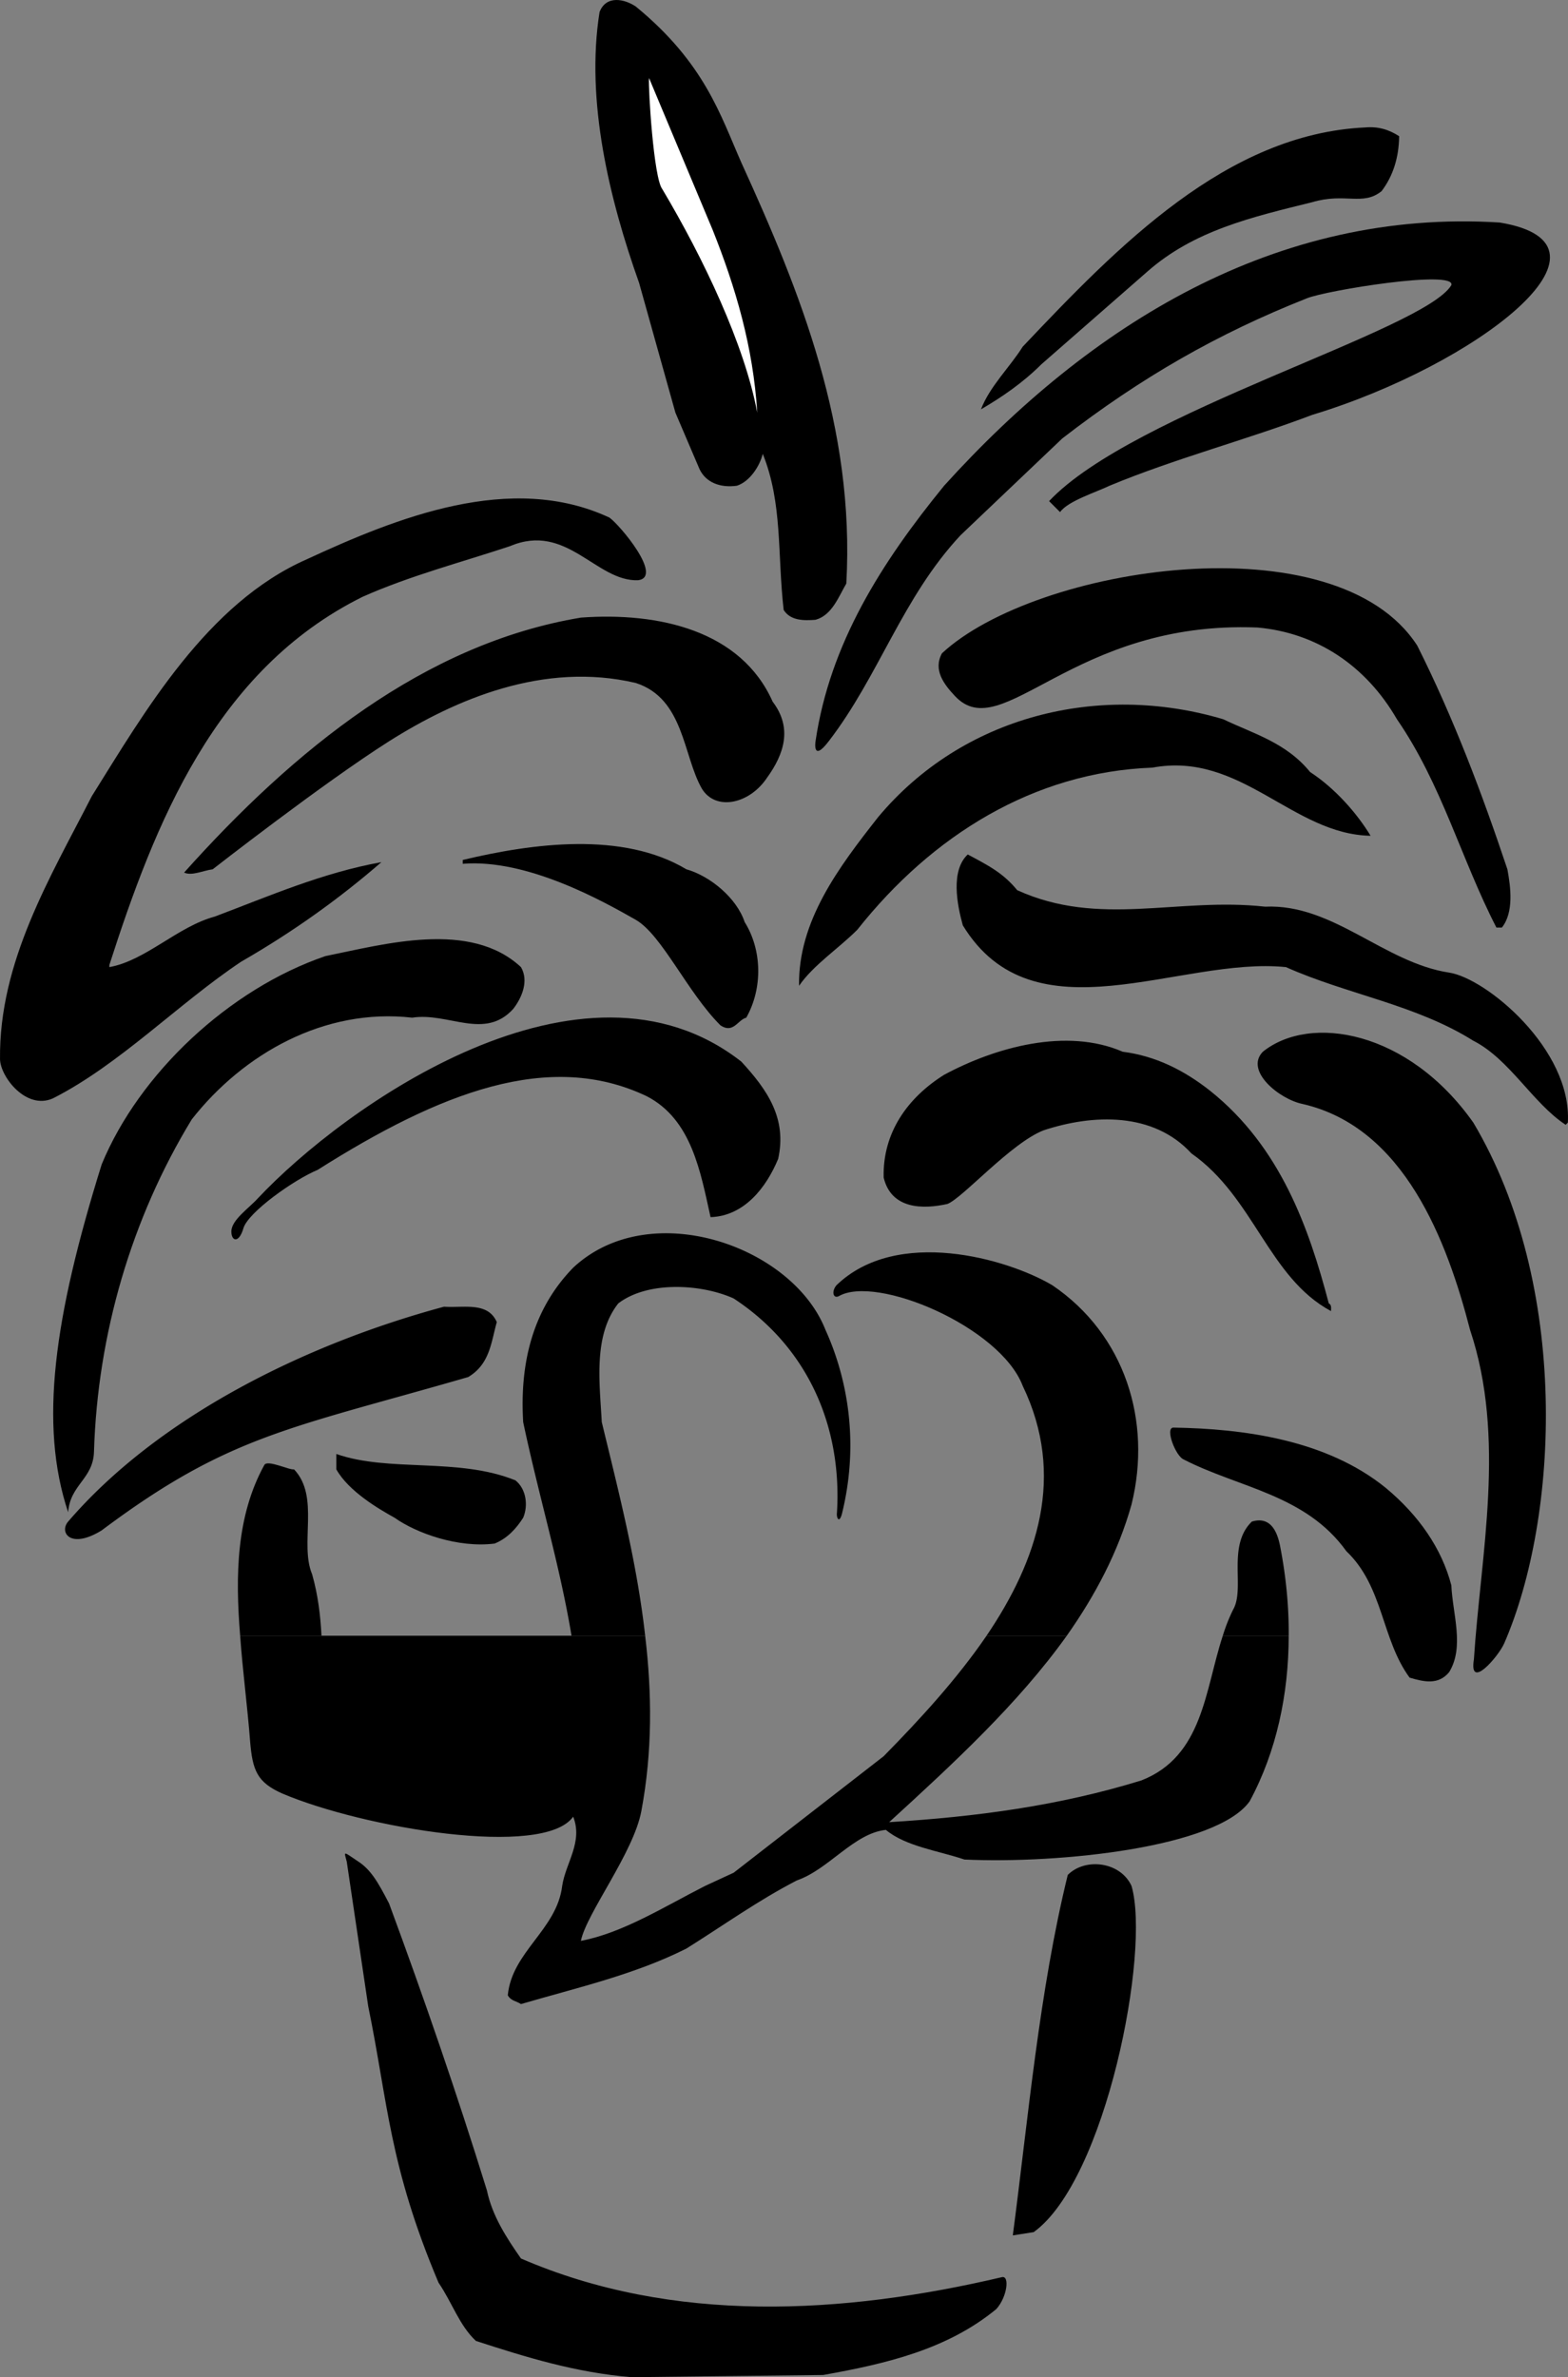
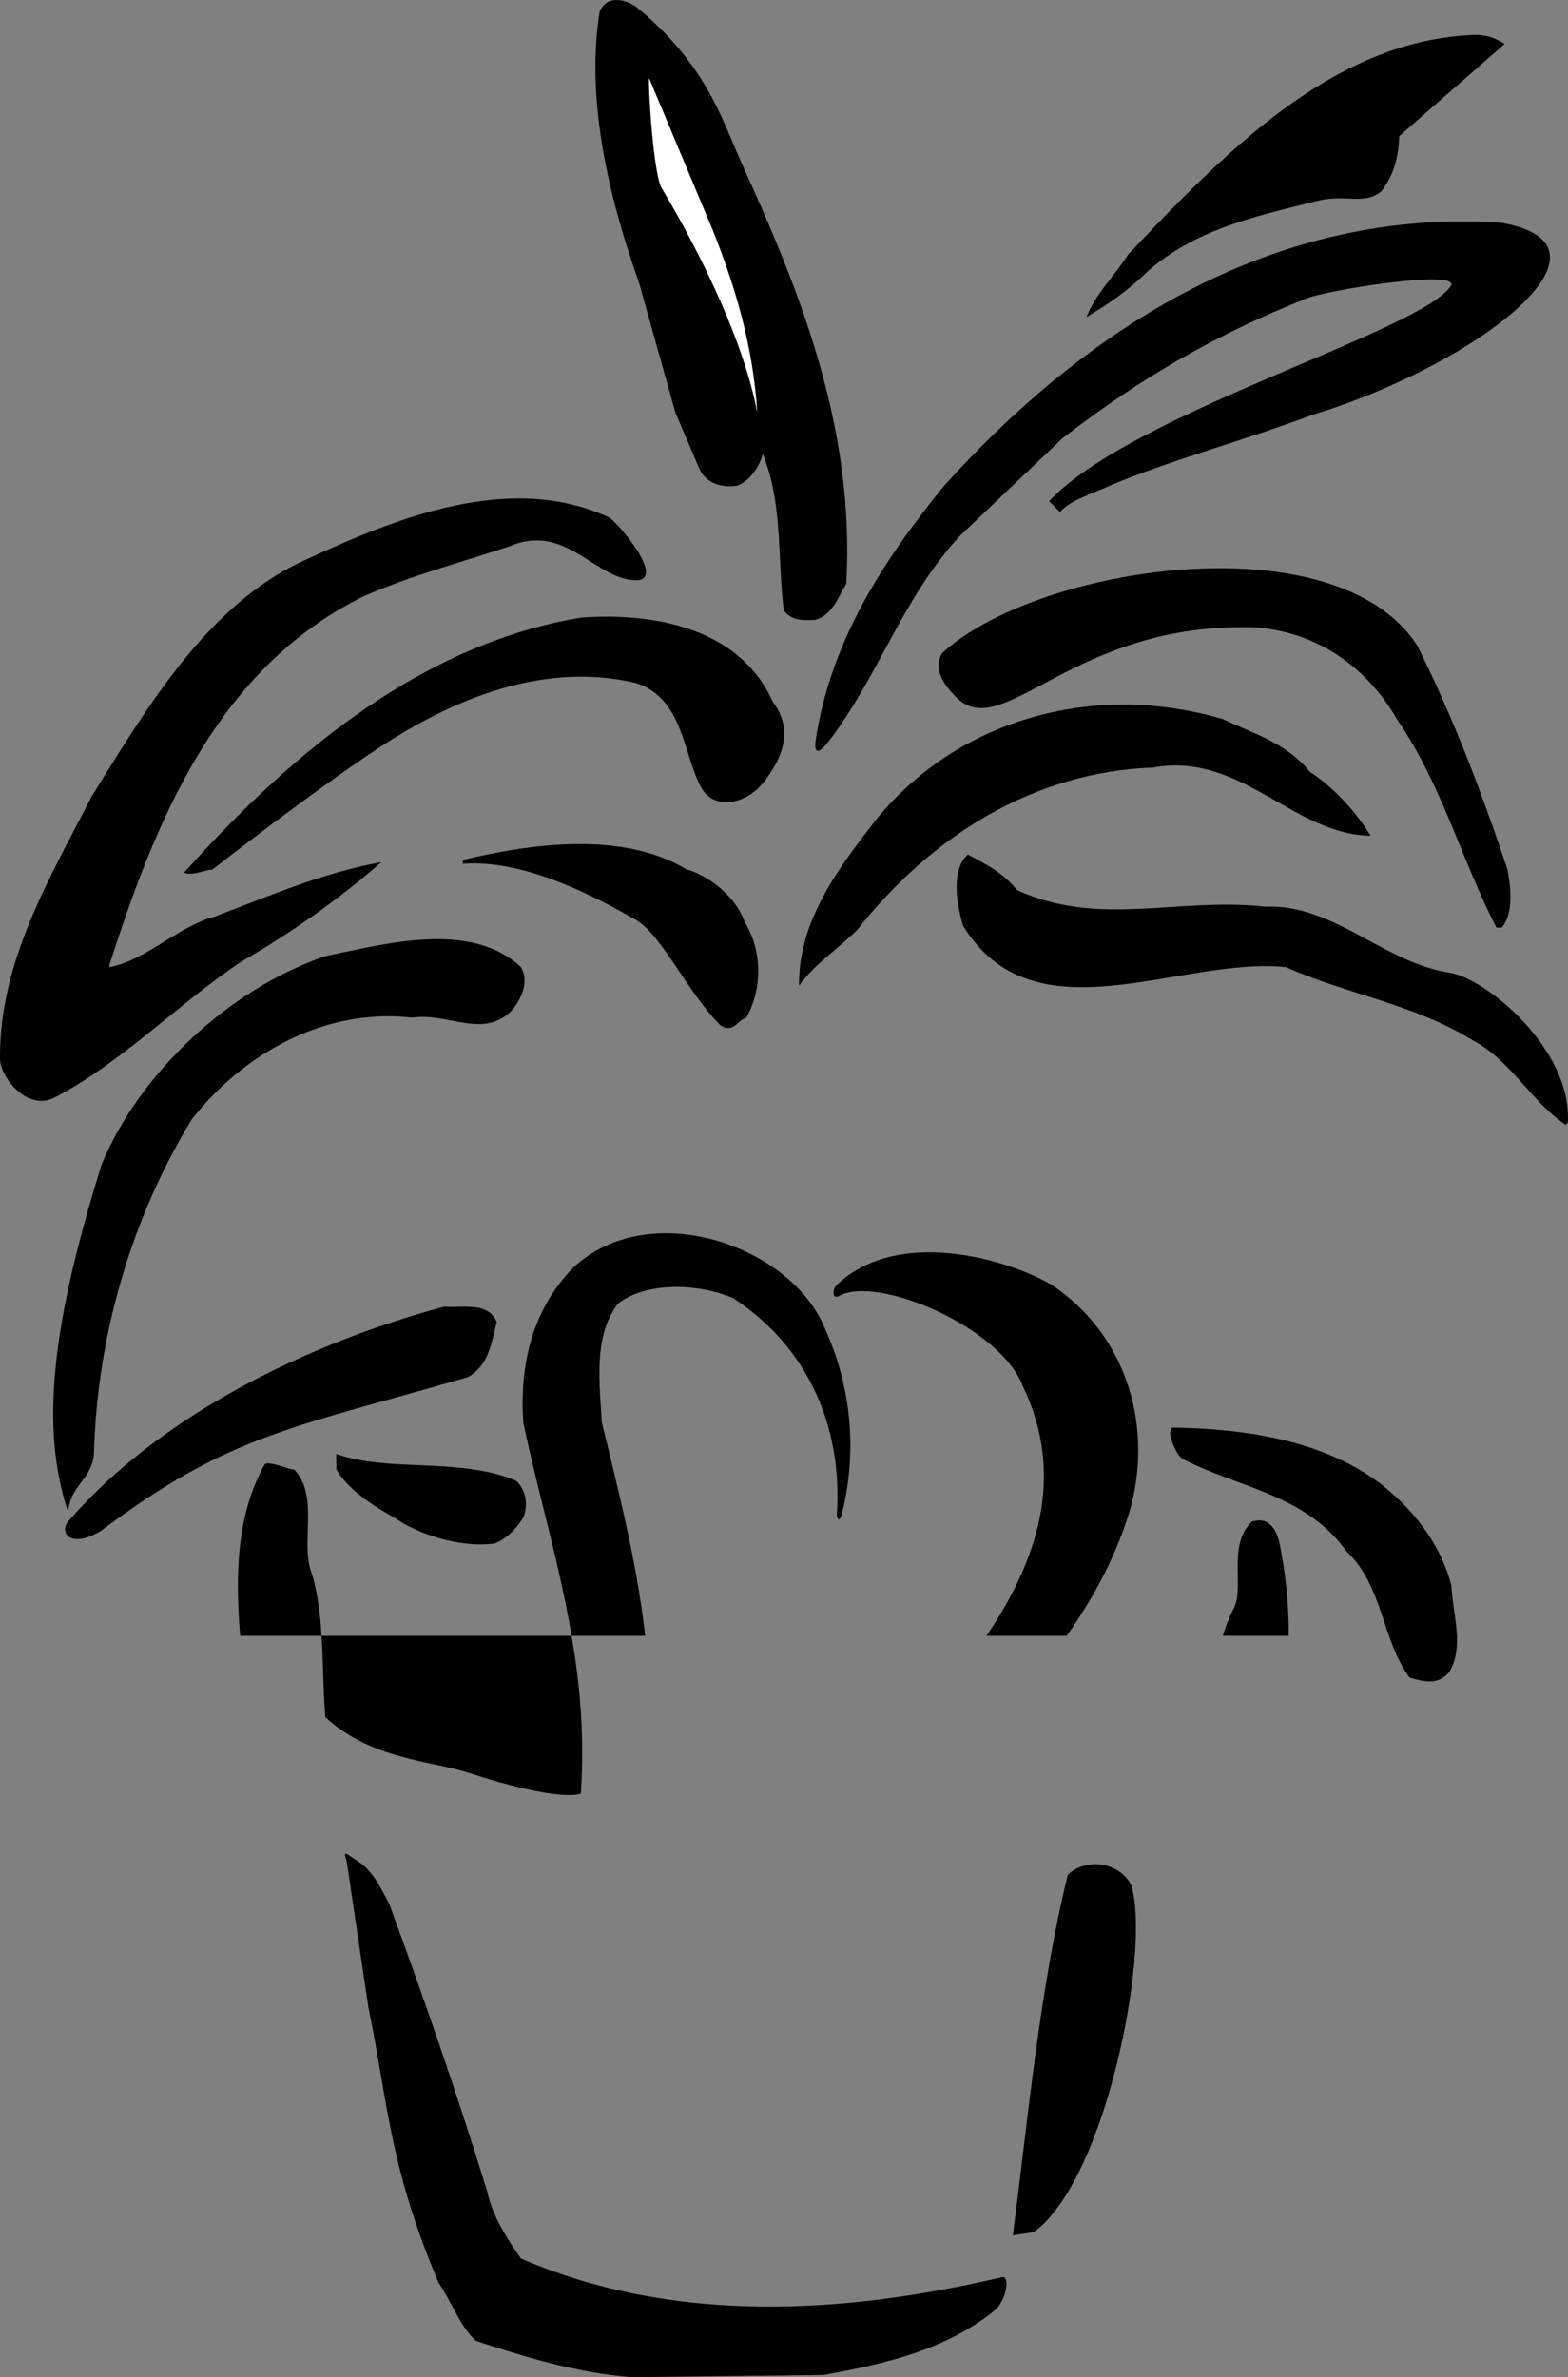
<svg xmlns="http://www.w3.org/2000/svg" width="380.437" height="576.786" viewBox="0 0 285.328 432.59">
  <rect x="0" y="0" width="285.328" height="432.59" fill="#808080" stroke="none" />
  <path style="fill:#000;fill-opacity:1;fill-rule:nonzero;stroke:none" d="M77.125 499.074c10.723 23.512 20.7 48.25 19.102 76.602-1.395 2.37-2.59 5.761-5.602 6.597-2.176.165-4.57.165-5.8-1.796-1.165-10.211-.169-19.387-3.802-28.403-.554 2.235-2.351 5.028-4.699 5.801-3.039.422-5.633-.574-6.8-3l-4.399-10.3-6.602-23.598c-5.386-15.149-9.777-33.106-7.199-49.301 1.215-3.153 4.606-2.356 6.602-1C70.5 481 73.332 490.5 77.125 499.074" transform="translate(57.777 -469.484)" />
  <path style="fill:#fff;fill-opacity:1;fill-rule:nonzero;stroke:none" d="M71.926 511.375c4.152 10.414 7.344 21.188 8.097 33.2-2.347-12.415-9.73-27.973-17.296-40.7-1.559-2.043-2.559-18.207-2.403-20.2l11.602 27.7" transform="translate(57.777 -469.484)" />
-   <path style="fill:#000;fill-opacity:1;fill-rule:nonzero;stroke:none" d="M196.824 494.273c-.047 3.774-1.047 7.164-3.199 10-3.434 2.75-6.625.227-12.602 2C170 509 159.47 511.414 150.926 518.977l-19.2 16.796c-3.378 3.372-7.167 5.965-11 8.204 1.637-4.235 5.227-7.625 7.598-11.403 17.38-18.367 37.13-38.715 62.301-39.898 2.36-.215 4.355.386 6.2 1.597" transform="translate(57.777 -469.484)" />
+   <path style="fill:#000;fill-opacity:1;fill-rule:nonzero;stroke:none" d="M196.824 494.273c-.047 3.774-1.047 7.164-3.199 10-3.434 2.75-6.625.227-12.602 2C170 509 159.47 511.414 150.926 518.977c-3.378 3.372-7.167 5.965-11 8.204 1.637-4.235 5.227-7.625 7.598-11.403 17.38-18.367 37.13-38.715 62.301-39.898 2.36-.215 4.355.386 6.2 1.597" transform="translate(57.777 -469.484)" />
  <path style="fill:#000;fill-opacity:1;fill-rule:nonzero;stroke:none" d="M181.023 544.977c-11.976 4.543-24.945 7.933-36.898 12.898-2.293 1.125-7.625 2.793-9 4.8l-2-2c15.262-16.214 68.207-31.007 73.2-39.3.843-2.875-22.825.957-26.302 2.398-16.164 6.395-30.128 14.375-44.5 25.5l-18.5 17.602c-10.62 11.371-14.836 25.598-24 37.5-3.023 3.957-2.398 0-2.398 0 2.61-17.75 11.988-32.512 23.398-46.5 26.497-29.305 60.41-50.45 101.102-47.898 24.375 4.023-4.457 26.023-34.102 35M53.125 563.676C55 565 63 574.5 58.325 575.074c-7.657.258-12.97-10.594-23.302-6.199-9.02 2.988-18.195 5.383-26.796 9.2-26.91 13.34-37.883 41.468-46.102 67v.402c6.625-1.196 12.41-7.38 19.2-9.204 9.968-3.761 19.542-7.953 30.3-9.898-7.766 6.734-16.145 12.719-25.5 18.102-11.39 7.585-22.164 18.757-34.3 24.898-4.825 2.125-9.493-3.875-9.598-7.102-.211-17.793 9.164-33.156 16.699-47.898 9.62-15.379 20.996-35.133 39.097-43.102 16.41-7.59 37.157-15.968 55.102-7.597" transform="translate(57.777 -469.484)" />
  <path style="fill:#000;fill-opacity:1;fill-rule:nonzero;stroke:none" d="M200.125 586.977c6.629 13.214 11.813 26.98 16.398 40.699.602 3.238 1.2 7.828-1 10.597h-1c-6.375-12.347-9.964-26.113-18.097-37.898-5.637-9.758-14.613-15.746-25.403-16.7-33.691-1.343-46.355 21.657-55 12.5-2.039-2.167-4.035-4.76-2.398-7.8 17.094-15.879 71.703-24.348 86.5-1.398M82.824 597.176c3.676 4.824 2.031 9.597-1 13.8-3.207 4.86-9.402 6.153-11.898 2-3.422-6-3.223-16.374-12-19.203-16.758-3.957-32.852 2.989-44.903 10.602C1 612-19.074 627.675-19.074 627.675c-1.805.247-3.797 1.247-5.2.598 19.954-22.296 43.696-41.648 72.2-46.398 14.187-1.035 29.152 2.355 34.898 15.3" transform="translate(57.777 -469.484)" />
  <path style="fill:#000;fill-opacity:1;fill-rule:nonzero;stroke:none" d="M180.625 609.977c4.578 2.984 8.57 7.57 11 11.597-14.2-.234-23.578-15.398-39.7-12.398-21.581.793-40.136 12.363-53.698 29.5-3.395 3.41-7.985 6.402-10.602 10.199-.176-11.777 7.207-21.55 14.398-30.7 15.352-18.382 40.09-24.566 62.801-17.8 5.418 2.61 11.403 4.203 15.801 9.602M77.727 637.273c3.14 5.012 3.34 11.997.296 17.403-1.546.379-2.343 2.972-4.699 1.398-6.023-6.008-10.648-16.449-15.398-19.199-5.926-3.375-19.75-11.148-31.5-10.2v-.698c12.746-3.043 29.105-5.239 40.699 1.699 4.367 1.246 9.152 5.234 10.602 9.597" transform="translate(57.777 -469.484)" />
  <path style="fill:#000;fill-opacity:1;fill-rule:nonzero;stroke:none" d="M127.324 631.477c14.988 6.82 29.153 1.234 45.102 3 12.379-.57 21.62 10.183 33.5 12 6.742 1.023 22.37 13.964 21.597 27.296l-.398.403c-6.012-3.961-10.2-11.942-16.8-15.301-10.555-6.613-22.927-8.41-34.098-13.398-19.348-1.993-45.883 13.566-58.801-7.602-1.047-3.77-2.246-9.953.898-12.898 3.64 1.949 6.434 3.343 9 6.5m-90.301 14c1.477 2.523.153 5.586-1.398 7.597-5.23 5.77-11.816.582-18.398 1.602-15.961-1.817-30.723 6.562-40.102 18.5-10.969 17.988-17.156 39.133-17.8 60.5-.153 4.969-4.34 5.965-4.7 11-5.336-15.934-2.578-35.461 6.102-63.301 6.824-16.547 23.183-31.906 40.699-37.898 10.812-2.188 26.375-6.579 35.597 2" transform="translate(57.777 -469.484)" />
-   <path style="fill:#000;fill-opacity:1;fill-rule:nonzero;stroke:none" d="M77.125 662.676c4.738 5.144 8.332 10.332 6.7 17.699-2.16 5.203-6.15 10.39-12.302 10.602-1.828-8.192-3.425-17.77-11.597-22C42.168 660.5 22.262 668.3.023 682.375c-4.343 1.805-12.628 7.71-13.5 10.602-.828 2.859-2.214 2.375-2.199.597.008-2.074 3.176-4.207 4.801-6 15.707-16.742 59.043-47.574 88-24.898m133.199 11.097c17.59 29.567 15.633 71.766 5.602 94.801-1.094 2.426-6.426 8.594-5.5 2.903 1.242-19.168 5.902-40.215-.7-60-4.171-16.125-11.953-36.872-30.5-41.102-4.226-.875-10.558-6.043-7.203-9.5 8.618-6.918 26.477-3.875 38.301 12.898m-47.898-5.796c12.804 10.218 17.992 24.984 21.597 38.699.582.25.383 1.047.403 1.398-11.39-6.136-13.985-20.703-25.403-28.699-6.933-7.563-17.906-7.164-26.898-4.2-5.957 2.325-14.742 12.345-17.5 13.4-4.43.991-10.219.991-11.602-4.802-.21-8.171 4.38-14.554 11-18.699 9.336-5.035 22.305-8.625 32.5-4.199 5.965.762 11.153 3.355 15.903 7.102m14.301 99.199c-.012 10.539-2.188 20.988-7.102 30.097-5.957 8.395-34.492 11.395-51.898 10.602-4.739-1.602-10.723-2.398-14.301-5.398-5.801.605-10.39 7.187-16.2 9.199-6.956 3.578-13.34 8.164-20.101 12.398-9.398 4.742-19.973 7.137-30.102 10.102-.843-.57-1.843-.57-2.398-1.602.758-7.945 8.938-11.933 9.898-19.898.633-4.207 3.825-7.996 2-12.602-5.355 7.594-38.168 2.055-52.898-4.199-4.625-2.043-5.457-4.207-5.898-9.602-.47-6.16-1.34-12.644-1.801-19.097h73.699c1.242 10.418 1.336 21.066-.7 31.898-1.425 7.594-9.976 18.57-11 23.602 7.606-1.438 15.188-6.227 22.598-10l5.204-2.403 27.296-21.199c6.489-6.601 13.282-13.969 18.704-21.898h14.597c-8.847 12.367-20.699 23.293-32.3 33.898 15.945-.984 30.91-2.98 45.902-7.597 11.226-4.407 11.547-16.426 14.8-26.301h12" transform="translate(57.777 -469.484)" />
  <path style="fill:#000;fill-opacity:1;fill-rule:nonzero;stroke:none" d="M.727 767.176c.347 4.941.285 9.851.699 14.8 8.406 7.692 19.05 7.868 26 10.098 17.242 5.594 20.5 3.801 20.5 3.801.672-10.453-.133-19.773-1.7-28.7H.727m-14.801.001c-.903-10.969-.703-21.852 4.398-31.102.57-1.02 4.559.973 5.403.801 4.742 4.96.953 13.54 3.296 19.102 1.075 3.78 1.512 7.5 1.704 11.199h-14.801m135.801 0c9.316-13.742 14.46-29.172 6.597-45.5-4.101-10.766-26.722-20.297-33.5-16.301-.992.457-1.324-.875-.398-2 10.98-10.617 31.074-4.875 39.3 0 13.176 8.934 18.165 24.695 14.399 39.898-2.414 8.614-6.586 16.512-11.8 23.903h-14.598" transform="translate(57.777 -469.484)" />
  <path style="fill:#000;fill-opacity:1;fill-rule:nonzero;stroke:none" d="M164.727 767.176a31.563 31.563 0 0 1 1.898-4.801c2.207-3.875-1.172-11.563 3.398-16 3.813-1.148 4.809 2.625 5.204 4.8 1.011 5.274 1.543 10.65 1.5 16h-130.5c-2.164-13.007-5.895-25.183-8.801-38.902-.649-10.777 1.746-20.55 9.097-28.097 13.95-13.047 39.891-3.992 45.903 11.3 3.203 7.02 6.574 19.024 3 33.5-.516 1.88-1.031.626-.903-.203.97-15.937-5.476-30.27-18.796-39-5.832-2.64-15.61-3.238-21 .903-4.582 5.836-3.387 14.414-3 21.597 3.039 12.551 6.402 25.536 7.898 38.903h105.102M32.625 710.074c-1.035 3.633-1.234 7.621-5.2 10-32.593 9.426-43.593 10.594-66.698 27.903-5.727 3.523-7.766.336-6.102-1.602 16.375-19.043 43.05-32.27 68.398-39.102 3.579.25 7.97-.949 9.602 2.801" transform="translate(57.777 -469.484)" />
  <path style="fill:#000;fill-opacity:1;fill-rule:nonzero;stroke:none" d="M206.324 757.977c.227 5.207 2.422 11.191-.398 15.796-1.965 2.38-4.563 1.778-7.2 1-5.14-7.003-4.742-16.578-11.5-23-7.406-10.336-19.578-11.535-29.601-16.699-1.457-.574-3.457-5.742-1.898-5.8 12.718.195 27.882 2.187 38.699 11 5.941 4.953 10.133 10.94 11.898 17.703M36.023 738.875c1.95 1.566 2.352 4.559 1.403 6.8-1.246 1.946-2.844 3.743-5.2 4.7-6.62.84-14.226-1.875-18.203-4.7C11 744 5.656 740.84 3.426 736.876v-2.8c9.61 3.37 22.18.577 32.597 4.8m-23 76.999c6.399 17.332 12.383 34.688 17.801 52.2.965 4.632 3.559 8.624 6.2 12.402 27.683 11.98 58.605 10.187 87.5 3.398 1.476-.375.976 3.625-1 5.8-8.942 7.372-20.114 9.966-31.5 12l-34.899.4c-10.172-.84-19.152-3.63-28.3-6.598-3.02-2.82-4.325-6.977-6.802-10.602C13 863.5 12.84 852.16 9.227 834.575l-3.903-26.302c-.492-1.941-.765-1.96 2-.097 2.403 1.535 3.719 3.883 5.7 7.699m135.101-3.199c3.48 11.914-4.676 53.547-17.8 63l-3.802.597c2.825-21.52 4.817-44.464 10-65.597 3.196-3.203 9.582-2.406 11.602 2" transform="translate(57.777 -469.484)" />
</svg>